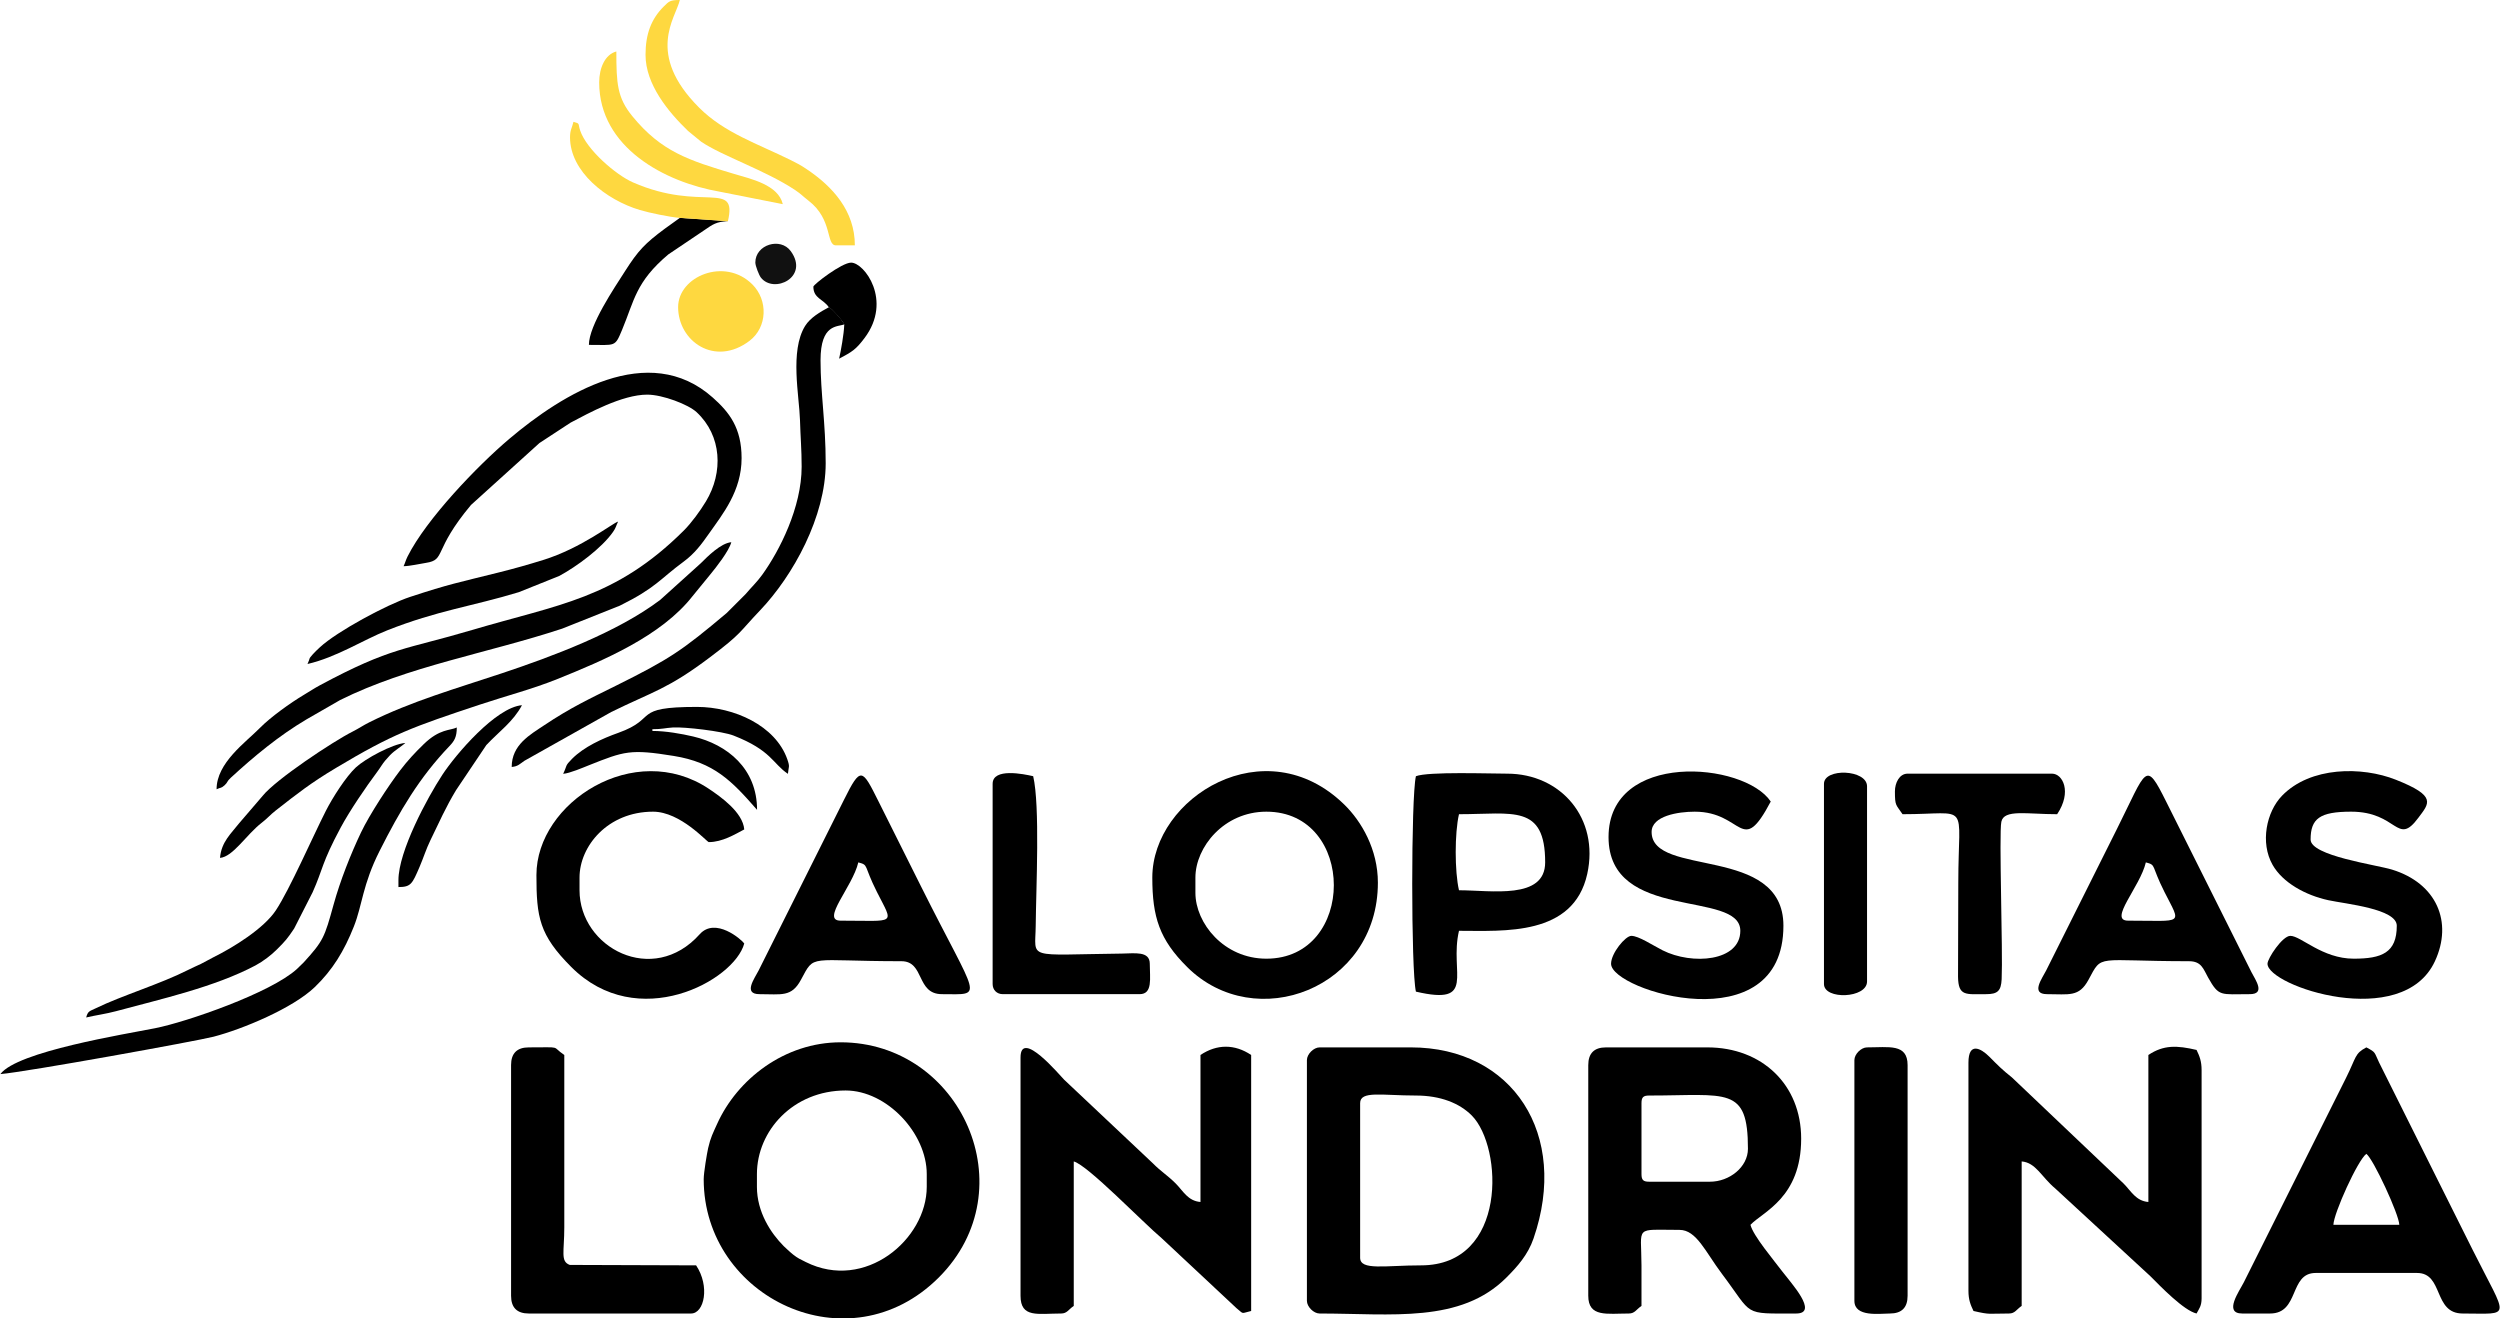
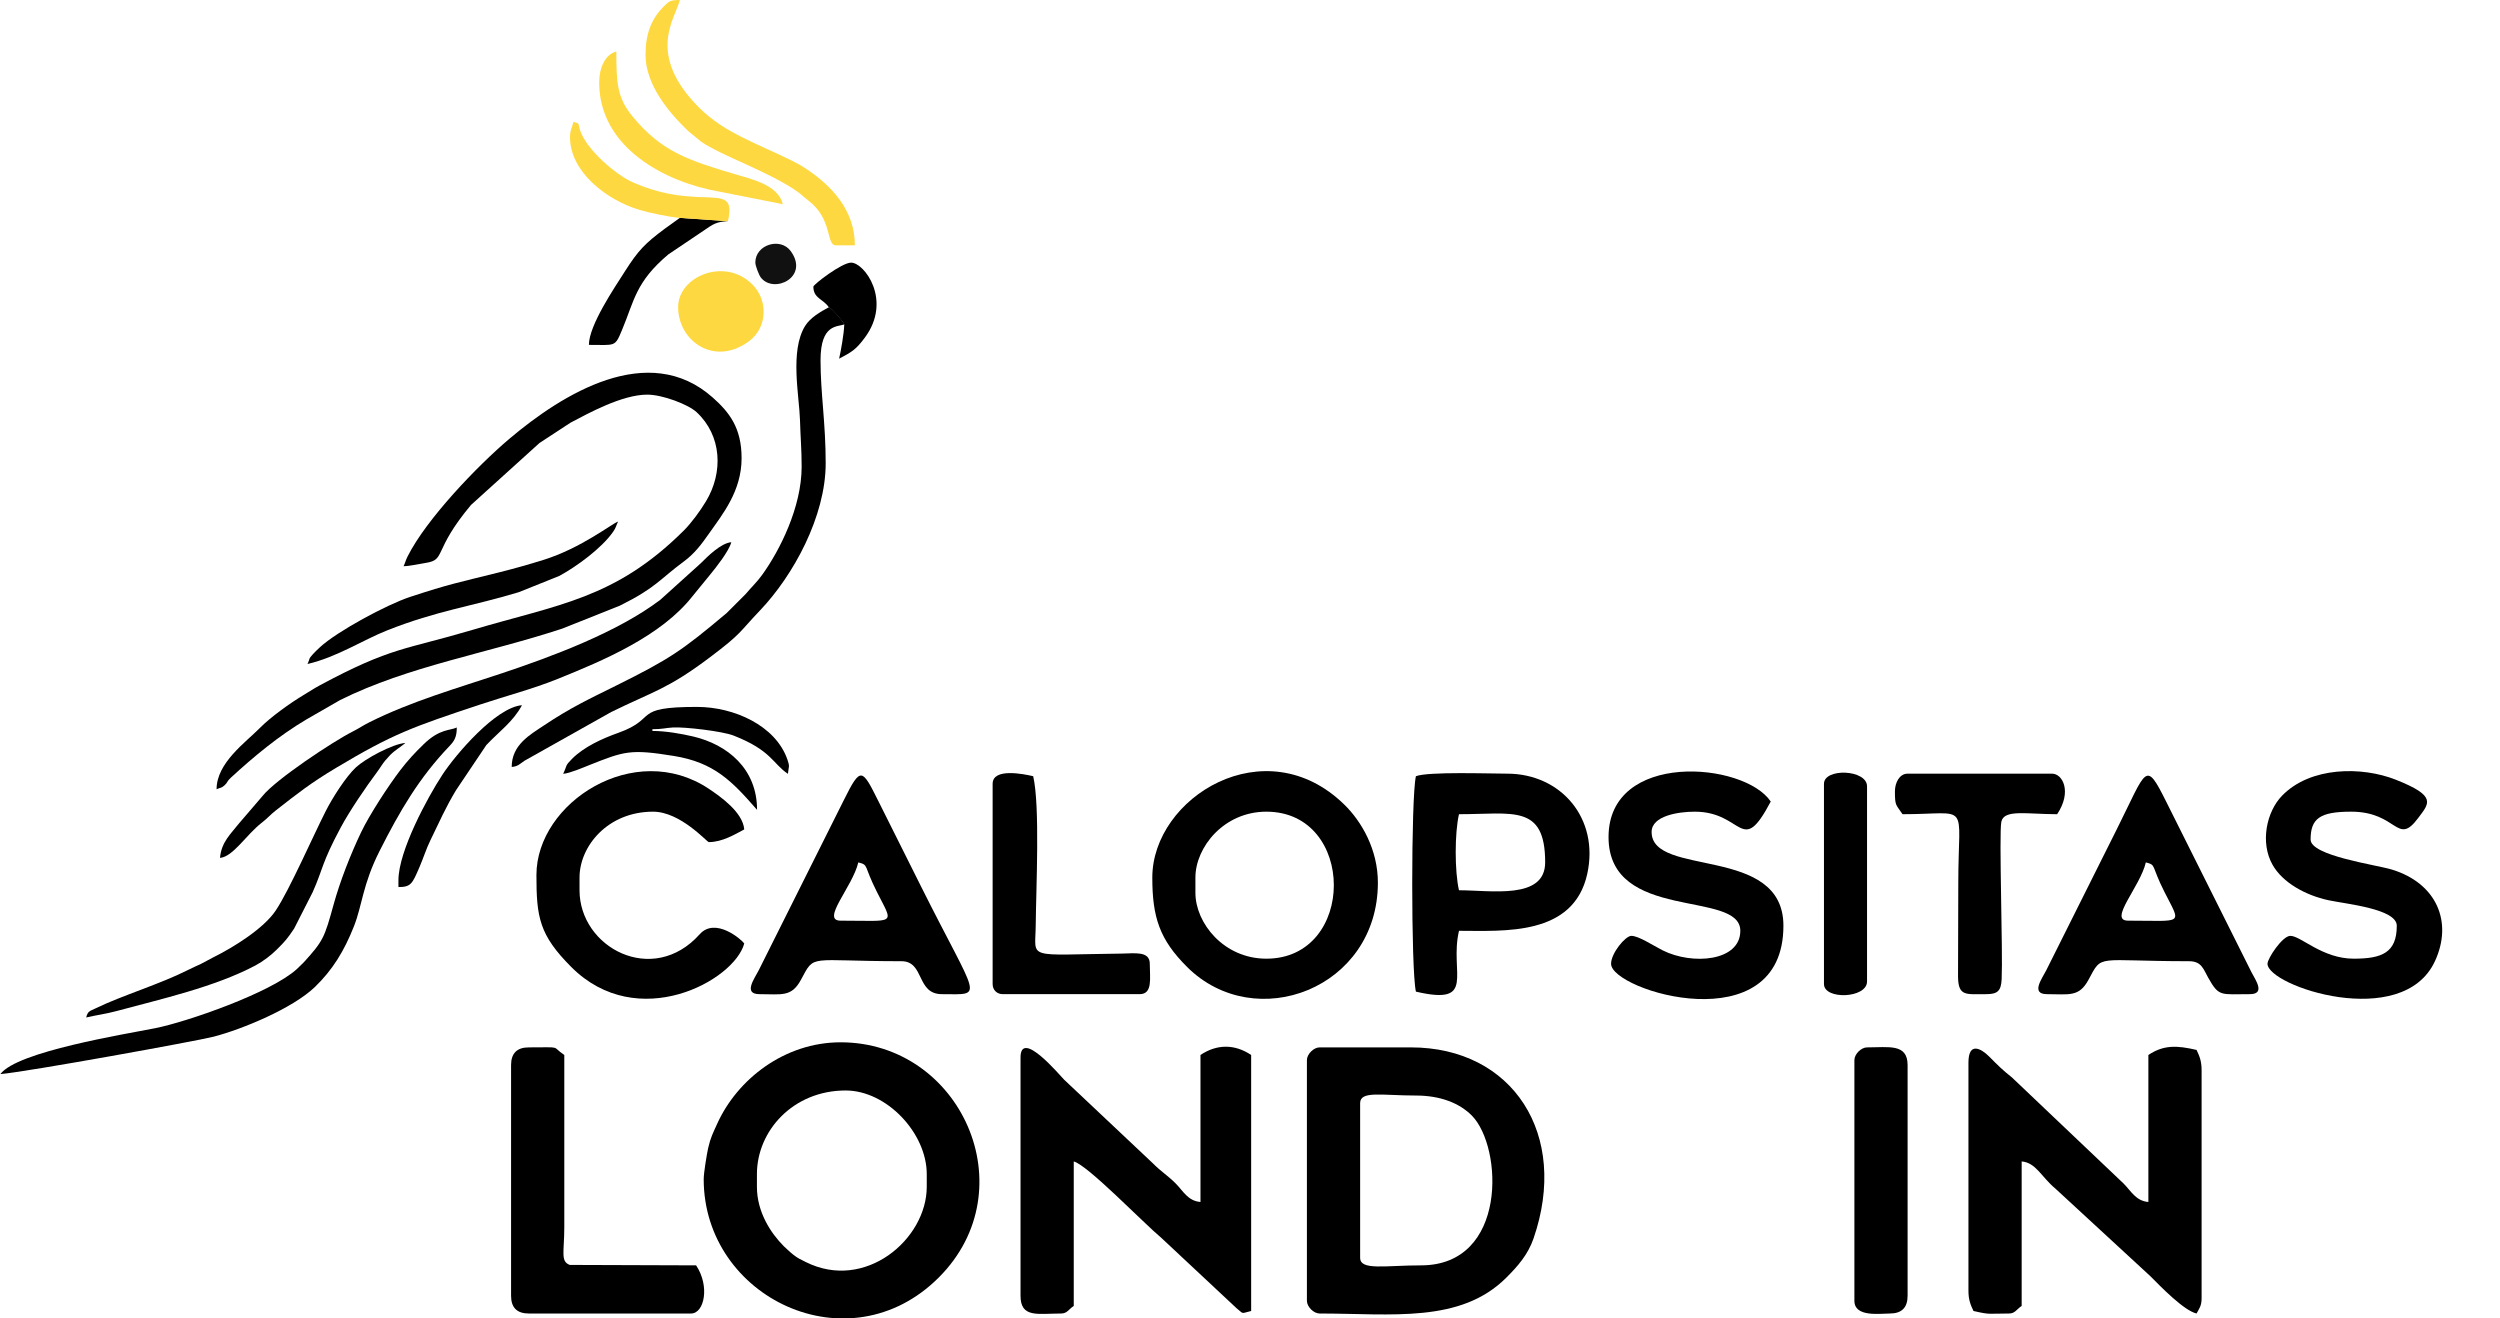
<svg xmlns="http://www.w3.org/2000/svg" xml:space="preserve" width="986px" height="520px" version="1.1" shape-rendering="geometricPrecision" text-rendering="geometricPrecision" image-rendering="optimizeQuality" fill-rule="evenodd" clip-rule="evenodd" viewBox="0 0 970.1 511.77">
  <g id="Layer_x0020_1">
    <path fill="black" d="M156.51 219.78c2.61,-0.06 6.09,-0.9 8.69,-1.3 7.87,-1.22 2.55,-4.63 17.48,-22.48l26.57 -24.04 12.08 -7.91c6.93,-3.65 20.01,-10.87 29.75,-10.87 6,0 15.99,3.84 19.17,6.81 9.81,9.13 10.42,23.38 3.62,34.63 -2.24,3.71 -5.64,8.38 -8.63,11.35 -26.61,26.47 -48.59,28.61 -82.01,38.53 -26.19,7.78 -31.28,6.5 -59.13,21.45 -2.28,1.22 -4.25,2.55 -6.26,3.74 -5.27,3.14 -12.99,8.68 -17.1,12.86 -5.54,5.63 -16.82,13.54 -16.82,23.81 1.72,-0.83 1.67,-0.26 3.11,-1.55 1.28,-1.15 0.76,-1.42 2.4,-2.92 9.12,-8.38 18.58,-16.23 29.33,-22.62l13.11 -7.54c26.46,-13.16 57.01,-18.11 86.17,-27.71l22.39 -8.92c14.15,-7.02 15.43,-10.22 24.83,-17.13 4.2,-3.09 6.9,-6.73 9.79,-10.85 5.35,-7.62 12.66,-16.51 12.66,-29.3 0,-11.77 -4.79,-17.8 -11.15,-23.47 -24.98,-22.29 -58.42,-1.42 -78.96,15.95 -12.49,10.56 -32.29,31.23 -39.54,45.7 -0.77,1.54 -0.9,2.42 -1.55,3.78z" />
-     <path fill="black" d="M321.68 119.21c1.5,0.99 4.23,3.93 5.99,6.66 -2.68,1.12 -9.32,-0.33 -9.32,13.99 0,12.92 2,24.2 2,39.96 0,20.62 -12.55,43.53 -25.48,57.11 -8.32,8.73 -6.98,8.8 -19.24,18.05 -16.65,12.58 -22.24,13.38 -38.54,21.4l-33.69 18.93c-1.83,1.26 -2.52,2.19 -4.93,2.39 0,-8.6 7.14,-12.52 12.52,-16.12 10.27,-6.87 17.5,-10.24 27.89,-15.39 21.04,-10.45 25.67,-13.63 43.03,-28.23l7.33 -7.33c2.25,-2.67 4.42,-4.68 6.47,-7.52 6.69,-9.27 15.31,-26.13 15.31,-41.96 0,-6.73 -0.46,-11.45 -0.64,-18 -0.26,-9.4 -4.02,-26.89 1.97,-36.61 1.99,-3.22 5.9,-5.5 9.33,-7.33z" />
+     <path fill="black" d="M321.68 119.21c1.5,0.99 4.23,3.93 5.99,6.66 -2.68,1.12 -9.32,-0.33 -9.32,13.99 0,12.92 2,24.2 2,39.96 0,20.62 -12.55,43.53 -25.48,57.11 -8.32,8.73 -6.98,8.8 -19.24,18.05 -16.65,12.58 -22.24,13.38 -38.54,21.4l-33.69 18.93c-1.83,1.26 -2.52,2.19 -4.93,2.39 0,-8.6 7.14,-12.52 12.52,-16.12 10.27,-6.87 17.5,-10.24 27.89,-15.39 21.04,-10.45 25.67,-13.63 43.03,-28.23l7.33 -7.33c2.25,-2.67 4.42,-4.68 6.47,-7.52 6.69,-9.27 15.31,-26.13 15.31,-41.96 0,-6.73 -0.46,-11.45 -0.64,-18 -0.26,-9.4 -4.02,-26.89 1.97,-36.61 1.99,-3.22 5.9,-5.5 9.33,-7.33" />
    <path fill="black" d="M327.56 125.91c-0.01,0.08 -0.01,0.15 -0.01,0.22 -0.12,3.52 -1.29,10.07 -1.99,13.1 5.05,-2.67 6.51,-3.53 9.91,-8.07 10.87,-14.51 -0.13,-29.22 -5.25,-29.22 -3.64,0 -14.65,8.51 -14.65,9.32 0,4.59 3.83,4.77 5.99,7.99 1.17,0.44 5.3,5.24 6,6.66z" />
    <path fill="black" d="M0 416.92c10.14,-0.85 76.21,-12.83 82.73,-14.51 11.32,-2.94 30.81,-11.07 39.33,-19.28 6.89,-6.64 11.37,-13.97 15.14,-23.48 3.29,-8.26 3.36,-16.2 9.98,-29.32 7.94,-15.71 15.32,-28.36 27.17,-40.77 1.86,-1.95 2.81,-3.48 2.81,-7.18 -2.6,1.25 -6.61,0.43 -12.84,6.48 -3.56,3.46 -6.2,6.31 -9.15,10.17 -4.51,5.9 -11.9,17.2 -15.19,24.1 -4.01,8.44 -8.06,18.67 -10.64,27.99 -3.54,12.82 -3.98,14.06 -11.56,22.4l-2.7 2.63c-10.17,9.27 -42.86,20.55 -54.97,22.95 -11.85,2.36 -53.69,9.05 -60.11,17.82z" />
    <path fill="black" d="M85.25 333c5.07,-0.42 10.2,-9.02 16.26,-13.7 2.36,-1.83 3.12,-2.94 5.33,-4.67 8.51,-6.66 13.63,-10.7 23.41,-16.55 22.1,-13.23 29.67,-15.87 55.97,-24.61 10.34,-3.44 20.27,-5.98 30.04,-9.92 17.76,-7.15 40.3,-16.65 52.42,-32.16l6.89 -8.43c2.29,-2.79 7.21,-9.01 8.15,-12.5 -4.08,0.34 -9.31,5.63 -11.83,8.15l-15.75 14.22c-16.57,12.57 -42.12,22.06 -61.42,28.49 -17.54,5.85 -35.27,10.91 -51.54,19.06 -2.44,1.22 -3.89,2.29 -6.42,3.57 -7.75,3.9 -29.93,18.67 -34.96,24.97l-9.23 10.76c-2.95,3.83 -6.8,7.07 -7.32,13.32z" />
    <path fill="black" d="M33.3 394.94c3.71,-0.87 7.7,-1.39 11.56,-2.43 17.58,-4.75 38.37,-9.39 54.16,-17.77 2.94,-1.56 6.15,-4.02 8.38,-6.27 3.22,-3.22 4.04,-4.17 6.62,-8.03l7.19 -14.12c4.04,-9.01 3.42,-11.21 10.88,-25.09 3.48,-6.49 9.75,-15.71 14.24,-21.72 1.15,-1.53 1.85,-2.87 3.04,-4.29 2.91,-3.46 3.84,-3.77 6.71,-5.94 1.3,-0.99 0.39,-0.29 1.1,-0.9 -5.09,0.42 -15.64,6.19 -19.17,9.47 -3.85,3.58 -9.12,11.84 -11.7,16.94 -5.05,9.95 -14.07,30.57 -19.38,38.56 -4.67,7.05 -16.36,14.33 -24.35,18.28 -1.67,0.82 -3.27,1.82 -4.78,2.54 -1.97,0.93 -3.01,1.35 -4.98,2.34 -10.74,5.45 -25.63,9.91 -35.77,14.85 -2.43,1.18 -3.07,1.03 -3.75,3.58z" />
    <path fill="black" d="M263.74 84.58c1.85,0.11 17.38,1.1 18.65,1.32 -4.36,0 -6.15,1.41 -8.8,3.21l-14.33 9.65c-12.68,10.68 -13.19,17.91 -17.96,29.32 -2.83,6.76 -2.47,5.79 -12.86,5.79 0,-7.58 9.91,-22.16 14.02,-28.61 5.12,-8.04 7.79,-10.81 15.46,-16.5l5.82 -4.18z" />
    <path fill="#FED840" d="M282.39 85.9c3.78,-16.24 -10.21,-3.43 -36.84,-15.1 -6.67,-2.92 -18.01,-12.72 -20.5,-20.13 -0.94,-2.81 0.09,-2.66 -2.61,-3.38 -0.55,2.38 -1.33,3.13 -1.33,5.99 0,13.37 14.04,24.33 27.06,28.22 3.8,1.14 11.57,2.75 15.57,3.08l18.65 1.32z" />
    <path fill="#FED840" d="M250.42 21.31c0,11.45 8.84,22.14 16.47,29.49l5.12 4.2c7.98,5.46 25.05,11.16 36.49,18.78 2.32,1.55 3.2,2.6 5.2,4.13 9.48,7.26 6.69,17.33 10.64,17.33l7.33 0c0,-13.31 -8.53,-22.82 -18.91,-29.72 -2.3,-1.53 -3.4,-2.09 -5.95,-3.36 -12.83,-6.36 -25.79,-10.57 -35.58,-20.37 -20.91,-20.9 -9.12,-34.81 -7.49,-41.79l-0.18 0c-3.6,0.02 -4.05,0.52 -6.01,2.47 -4.97,4.92 -7.13,10.82 -7.13,18.84z" />
    <path fill="black" d="M218.45 300.37c2.59,-0.22 7.66,-2.4 9.99,-3.33 13.81,-5.49 16.05,-6.35 32.92,-3.62 15.6,2.52 22.49,9.6 32.35,20.93 0,-15.99 -11.5,-25.34 -24.81,-28.48 -4.53,-1.06 -10.65,-2.15 -15.82,-2.15l0 -0.67c3.91,0 4.86,-0.49 8,-0.68 4.51,-0.27 19.2,1.45 23.51,3.14 14.72,5.76 15.12,10.85 21.1,14.86 0.25,-2.97 0.88,-2.48 -0.25,-5.69 -4.61,-13.05 -20.66,-20.29 -35.04,-20.29 -25.66,0 -14.77,4.44 -30.56,10.07 -6.22,2.21 -13.28,5.41 -17.92,10.06 -2.9,2.9 -1.82,2.41 -3.47,5.85z" />
    <path fill="black" d="M119.21 257.74c11.39,-2.65 21.53,-9.33 30.91,-13.05 19.53,-7.74 33.19,-9.37 51.1,-14.83l15.69 -6.29c6.71,-3.61 16.48,-10.78 20.88,-17.08 1.22,-1.75 1.07,-2.15 1.97,-4.03 -2.05,0.55 -14.24,10.32 -29.06,14.9 -6.02,1.87 -10.82,3.23 -17.16,4.82 -15.91,3.98 -19.2,4.48 -34.46,9.5 -9.07,2.98 -28.41,13.41 -35.05,19.56 -0.89,0.83 -1.9,1.78 -2.68,2.64 -1.98,2.19 -0.95,1.39 -2.14,3.86z" />
    <path fill="#FED840" d="M263.07 119.21c0,13.26 14.25,23.31 27.72,13.08 6.91,-5.25 7.28,-15.72 1.09,-21.9 -10.71,-10.7 -28.81,-3.12 -28.81,8.82z" />
    <path fill="#FED840" d="M232.43 31.97c0,25.38 25.59,38.77 46.8,42.44l24.47 4.84c-1.76,-7.52 -12.28,-9.78 -18.89,-11.74 -17.7,-5.26 -28.3,-8.69 -39.52,-22.42 -5.84,-7.15 -6.2,-12.6 -6.2,-25.11 -4.39,1.17 -6.66,6.39 -6.66,11.99z" />
    <g id="_1769089606736">
-       <path fill="black" d="M663.57 458.69l-23.61 0c-2.27,0 -2.95,-0.68 -2.95,-2.95l0 -27.54c0,-2.27 0.68,-2.96 2.95,-2.96 30.38,0 38.37,-3.81 38.37,20.66 0,7.09 -7.16,12.79 -14.76,12.79zm-47.22 -45.25l0 89.52c0,8.45 7.28,6.89 15.74,6.89 2.36,0 2.89,-1.59 4.92,-2.95 0,-5.25 0,-10.5 0,-15.74 -0.03,-15.6 -3.05,-13.77 14.75,-13.77 6.61,0 10.04,8.51 16.44,17.01 12.43,16.5 7.72,15.45 28.82,15.45 9.02,0 -2.12,-12.01 -5.34,-16.3 -3.09,-4.12 -11.4,-13.96 -12.37,-18.13 4.83,-5.1 19.68,-10.47 19.68,-33.45 0,-21.01 -15.27,-35.42 -36.41,-35.42l-39.35 0c-4.59,0 -6.88,2.3 -6.88,6.89z" />
      <path fill="black" d="M551.42 491.16c-13.9,0 -23.62,2.11 -23.62,-2.95l0 -60.01c0,-4.93 8.39,-2.96 21.65,-2.96 9.51,0 16.95,2.96 21.72,7.79 12.06,12.23 13.94,58.13 -19.75,58.13zm-44.28 -79.69l0 93.46c0,2.3 2.63,4.92 4.92,4.92 28.01,0 54.7,3.93 72.57,-14.01 4.22,-4.23 8.28,-8.74 10.47,-15.1 13.96,-40.38 -8.06,-74.19 -47.62,-74.19l-35.42 0c-2.29,0 -4.92,2.63 -4.92,4.92z" />
      <path fill="black" d="M293.66 460.66l0 -4.92c0,-16.83 14.07,-32.46 34.43,-32.46 15.97,0 31.49,16.57 31.49,32.46l0 4.92c0,20.43 -23.97,40.69 -46.93,29.22 -2.23,-1.11 -3.09,-1.46 -4.95,-2.92 -0.69,-0.54 -1.47,-1.26 -2.1,-1.83l-1.53 -1.43c-5.04,-5.06 -10.41,-13.24 -10.41,-23.04zm-20.66 -2.95c0,46.02 56.3,73.11 91.27,38.14 34.25,-34.26 8.61,-91.27 -38.14,-91.27 -21.7,0 -40.11,14.29 -47.95,31.74 -1.58,3.53 -2.49,5.11 -3.46,9.34 -0.44,1.95 -1.72,9.51 -1.72,12.05z" />
      <path fill="black" d="M763.92 412.46l0 88.54c0,3.56 0.82,5.49 1.96,7.87 6.72,1.56 5.72,0.98 13.78,0.98 2.36,0 2.89,-1.59 4.92,-2.95l0 -56.08c5.52,0.46 7.61,5.97 13.07,10.53l36.85 33.99c3.99,4 12.99,13.35 17.96,14.51 1.02,-1.93 1.96,-2.9 1.96,-5.9l0 -88.54c0,-3.57 -0.82,-5.49 -1.96,-7.87 -7.55,-1.76 -12.73,-2.03 -18.7,1.96l0 57.06c-4.87,-0.4 -6.73,-4.27 -9.59,-7.13l-43.38 -41.22c-3.88,-3.09 -5.23,-4.49 -8.74,-8.02 -3.37,-3.39 -8.13,-5.8 -8.13,2.27z" />
      <path fill="black" d="M395.98 410.49l0 92.47c0,8.74 6.74,6.89 15.74,6.89 2.36,0 2.89,-1.59 4.92,-2.95l0 -56.08c5.43,1.45 26.97,23.81 34.14,29.81l29.02 27.14c3.08,2.49 1.56,2.06 5.7,1.1l0 -99.37c-6.39,-4.28 -13.28,-4.28 -19.67,0l0 57.06c-4.89,-0.4 -6.72,-4.26 -9.58,-7.14 -3.23,-3.25 -5.61,-4.54 -8.88,-7.85l-34.44 -32.46c-1.63,-1.61 -16.95,-20 -16.95,-8.62z" />
-       <path fill="black" d="M918.37 447.87c2.71,1.99 12.7,23.54 12.79,27.55l-25.58 0c0.1,-4.45 9.45,-25.1 12.79,-27.55zm-48.2 61.98l10.82 0c11.5,0 7.33,-15.74 17.7,-15.74l39.36 0c10.38,0 6.2,15.74 17.71,15.74 19.37,0 17.54,2.61 3.93,-24.59 -4.51,-9.02 -8.8,-17.6 -13.44,-26.89l-22.93 -45.94c-1.99,-4.12 -1.11,-3.85 -4.95,-5.88 -4.59,2.43 -3.81,3.69 -7.87,11.81l-39.68 79.36c-1.69,3.37 -8.03,12.13 -0.65,12.13z" />
      <path fill="black" d="M491.4 372.12c-16.49,0 -27.54,-13.78 -27.54,-25.58l0 -5.9c0,-11.8 11.05,-25.58 27.54,-25.58 34.92,0 34.92,57.06 0,57.06zm-44.27 -31.48c0,15.39 2.81,24.04 13.51,34.7 26.46,26.36 74.05,8.35 74.05,-32.73 0,-12.89 -6.34,-23.76 -13.01,-30.28 -30.67,-30.01 -74.55,-2.83 -74.55,28.31z" />
      <path fill="black" d="M624.22 324.9c0,33.21 51.15,20.35 51.15,36.4 0,11.89 -18.69,13.38 -30.19,7.56 -3.82,-1.94 -9.28,-5.6 -12.11,-5.6 -2.32,0 -7.87,6.75 -7.87,10.83 0,10.53 66.9,30.83 66.9,-14.76 0,-31.55 -51.16,-18.62 -51.16,-36.4 0,-6.25 10.29,-7.87 16.73,-7.87 19.03,0 17.98,17.85 29.51,-3.94 -10.36,-15.47 -62.96,-19.75 -62.96,13.78z" />
      <path fill="black" d="M930.18 359.33c0,10.52 -5.82,12.79 -16.73,12.79 -12.19,0 -20.48,-8.86 -24.59,-8.86 -3.06,0 -8.86,8.76 -8.86,10.83 0,8.67 52.35,26.18 64.97,-0.95 7.11,-15.28 0.64,-30.29 -16.62,-35.59 -6.26,-1.92 -31.62,-5.33 -31.62,-11.67 0,-8.16 3.57,-10.82 15.74,-10.82 18.13,0 17.74,13.59 26.04,2.43 4.25,-5.71 7.41,-8.45 -8.72,-14.84 -13.14,-5.2 -33.14,-5.16 -44.16,6.23 -6.03,6.22 -8.56,18.19 -3.65,26.83 3.9,6.88 12.74,11.8 21.69,13.72 6.75,1.46 26.51,3.31 26.51,9.9z" />
      <path fill="black" d="M566.17 345.56c-1.7,-7.3 -1.7,-22.22 0,-29.52 20.88,0 33.45,-4.03 33.45,18.7 0,14.61 -20.95,10.82 -33.45,10.82zm-16.72 -44.27c-1.91,8.17 -1.91,75.44 0,83.62 23.77,5.54 12.91,-7.23 16.72,-23.61 17.48,0 44.42,2.14 49.78,-22.05 4.76,-21.55 -10.18,-38.95 -31.09,-38.95 -6.53,0 -30.66,-0.86 -35.41,0.99z" />
      <path fill="black" d="M198.23 413.44l0 89.52c0,4.6 2.3,6.89 6.89,6.89l62.96 0c5.16,0 7.39,-10.6 1.97,-18.69l-49.03 -0.17c-3.71,-1.35 -2.13,-5.05 -2.13,-14.59 0.02,-22.3 0,-44.6 0,-66.9 -5.32,-3.56 -0.32,-2.95 -13.77,-2.95 -4.59,0 -6.89,2.3 -6.89,6.89z" />
      <path fill="black" d="M333.01 334.74c4.17,1.11 1.91,0.93 7.22,11.47 6.55,13 7.75,11.15 -14.1,11.15 -7.81,0 4.67,-13.13 6.88,-22.62zm-38.36 51.15c8.56,0 12.42,1.23 16.08,-5.55 5.55,-10.27 2.4,-7.24 39.01,-7.24 9.09,0 5.64,12.79 15.74,12.79 16.67,0 14.26,2.94 -8.2,-41.97l-16.4 -32.8c-6.41,-12.83 -6.88,-13.83 -13.44,-0.65l-33.13 66.24c-1.59,3.13 -6.13,9.18 0.34,9.18z" />
      <path fill="black" d="M832.78 334.74c4.17,1.11 1.9,0.93 7.22,11.47 6.55,13 7.75,11.15 -14.11,11.15 -7.8,0 4.68,-13.13 6.89,-22.62zm-38.37 51.15c8.57,0 12.42,1.23 16.09,-5.55 5.55,-10.27 2.39,-7.24 39.01,-7.24 4.89,0 5.56,2.99 7.44,6.34 4.25,7.58 4.78,6.45 16.17,6.45 6.21,0 2.25,-5.45 0.66,-8.52l-33.13 -66.25c-8.14,-16.29 -7.42,-12.7 -19.02,10.5l-27.55 55.09c-1.59,3.13 -6.13,9.18 0.33,9.18z" />
      <path fill="black" d="M208.07 339.65c0,16.41 1.11,23.25 13.51,35.68 25.77,25.84 63.31,5.32 67.16,-9.11 -0.99,-1.48 -11.21,-10.4 -17.31,-3.57 -18.16,20.31 -46.63,5.22 -46.63,-17.09l0 -4.92c0,-12.24 11.01,-25.58 28.53,-25.58 10.67,0 20.94,11.81 21.64,11.81 5.25,0 10.17,-3.02 13.77,-4.92 -0.55,-6.65 -9.15,-12.7 -13.75,-15.77 -28.81,-19.23 -66.92,5.3 -66.92,33.47z" />
      <path fill="black" d="M735.38 307.19c0,5.71 0.39,5.01 2.96,8.85 26.73,0 21.64,-5.51 21.64,26.57l-0.1 36.5c0.1,7.72 3.04,6.78 10.92,6.78 4.42,0 5.79,-1.25 6.01,-5.8 0.52,-10.95 -1.09,-56.41 -0.12,-61.11 1.03,-4.95 9.9,-2.94 21.66,-2.94 5.85,-8.74 2.13,-15.74 -1.97,-15.74l-56.08 0c-3.18,0 -4.92,3.57 -4.92,6.89z" />
      <path fill="black" d="M385.15 304.24l0 77.72c0,2.3 1.64,3.93 3.94,3.93l53.12 0c5.15,0 3.94,-6.16 3.94,-11.8 0,-5.02 -5.83,-4.01 -10.81,-3.95 -37.74,0.43 -33.6,2.53 -33.47,-10.8 0.14,-14.65 1.71,-46.51 -0.98,-58.05 -3.69,-0.86 -15.74,-3.34 -15.74,2.95z" />
      <path fill="black" d="M719.65 411.47l0 93.46c0,6.43 9.78,4.92 13.77,4.92 4.59,0 6.88,-2.29 6.88,-6.89l0 -89.52c0,-8.45 -7.28,-6.89 -15.74,-6.89 -2.29,0 -4.91,2.63 -4.91,4.92z" />
      <path fill="black" d="M707.84 304.24l0 77.72c0,6.21 16.72,5.6 16.72,-0.99l0 -75.75c0,-6.59 -16.72,-7.19 -16.72,-0.98z" />
    </g>
    <path fill="black" d="M154.51 341.66l0 2.66c4.88,0 5.37,-1.26 8.19,-7.8 1.56,-3.63 2.53,-6.9 4.24,-10.41 3.46,-7.13 5.92,-12.74 9.92,-19.38l11.77 -17.53c4.85,-5.18 10.45,-9.07 13.83,-15.47 -10.11,0.84 -25.67,19.03 -30.91,27.03 -5.85,8.93 -17.04,29.67 -17.04,40.9z" />
    <path fill="#111111" d="M293.04 101.9c0,1.28 1.43,4.92 2.15,5.84 5.01,6.44 18.95,-0.12 11.6,-10.26 -4,-5.51 -13.75,-2.55 -13.75,4.42z" />
  </g>
</svg>